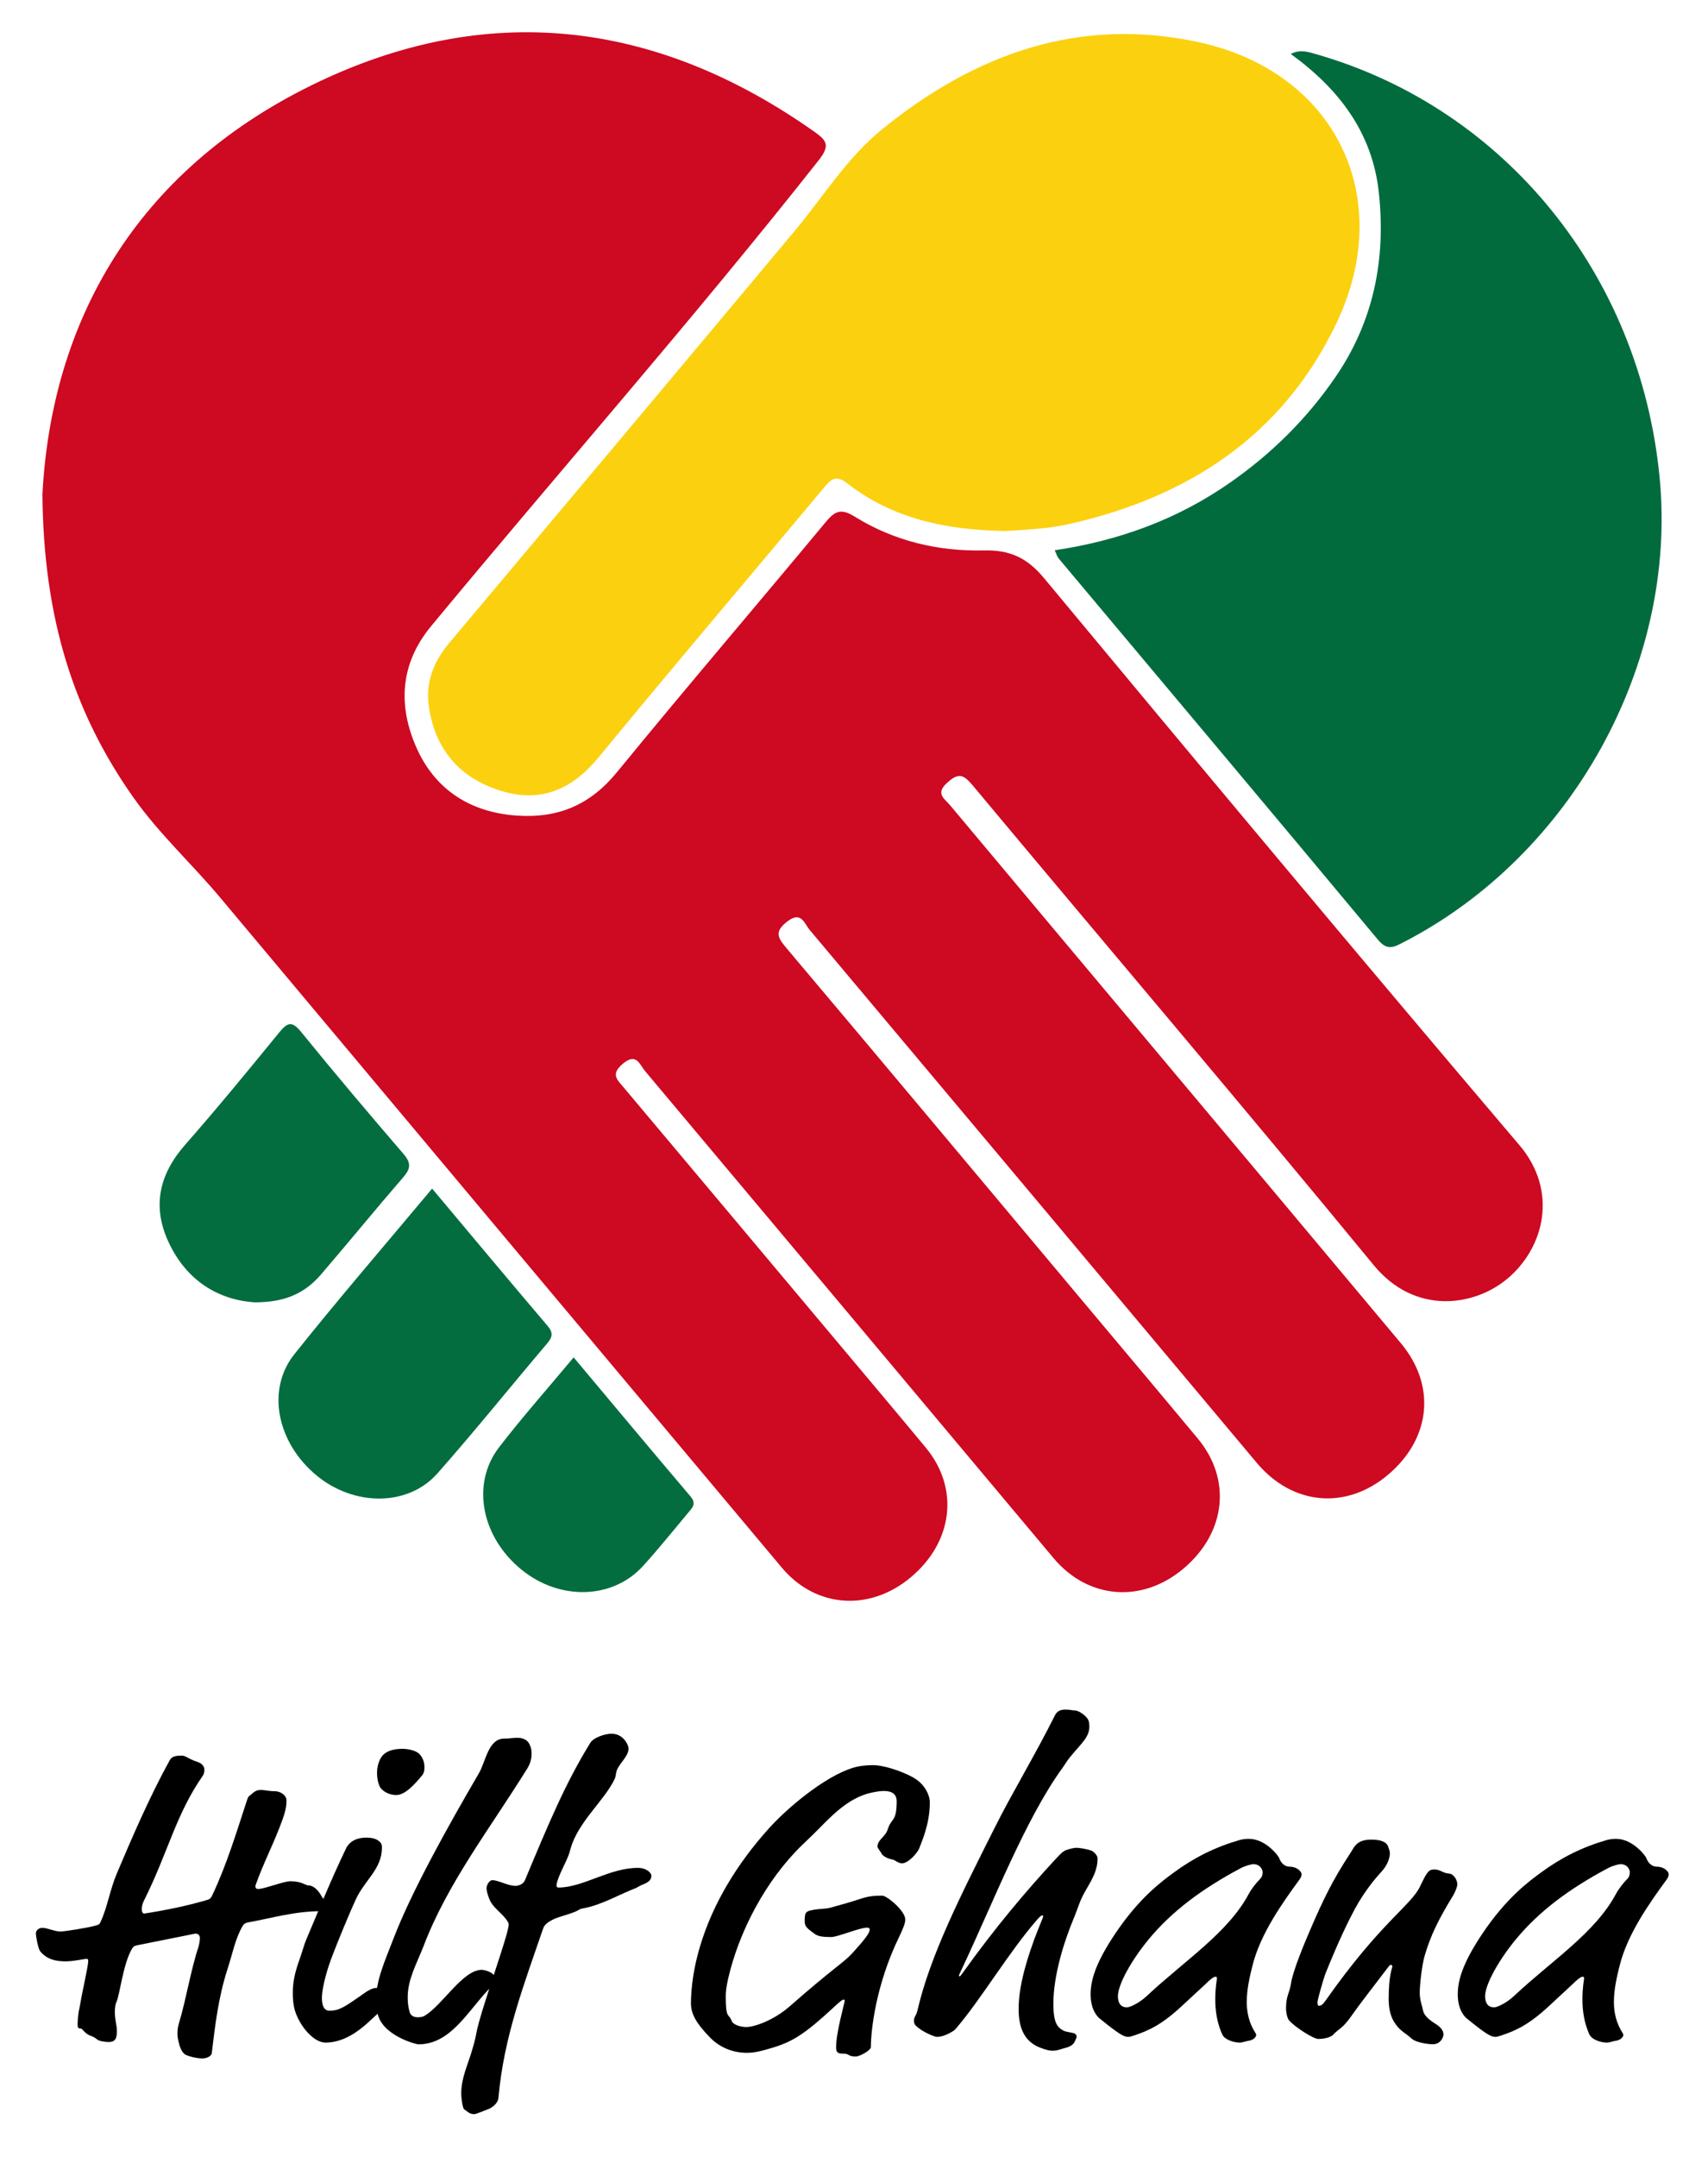
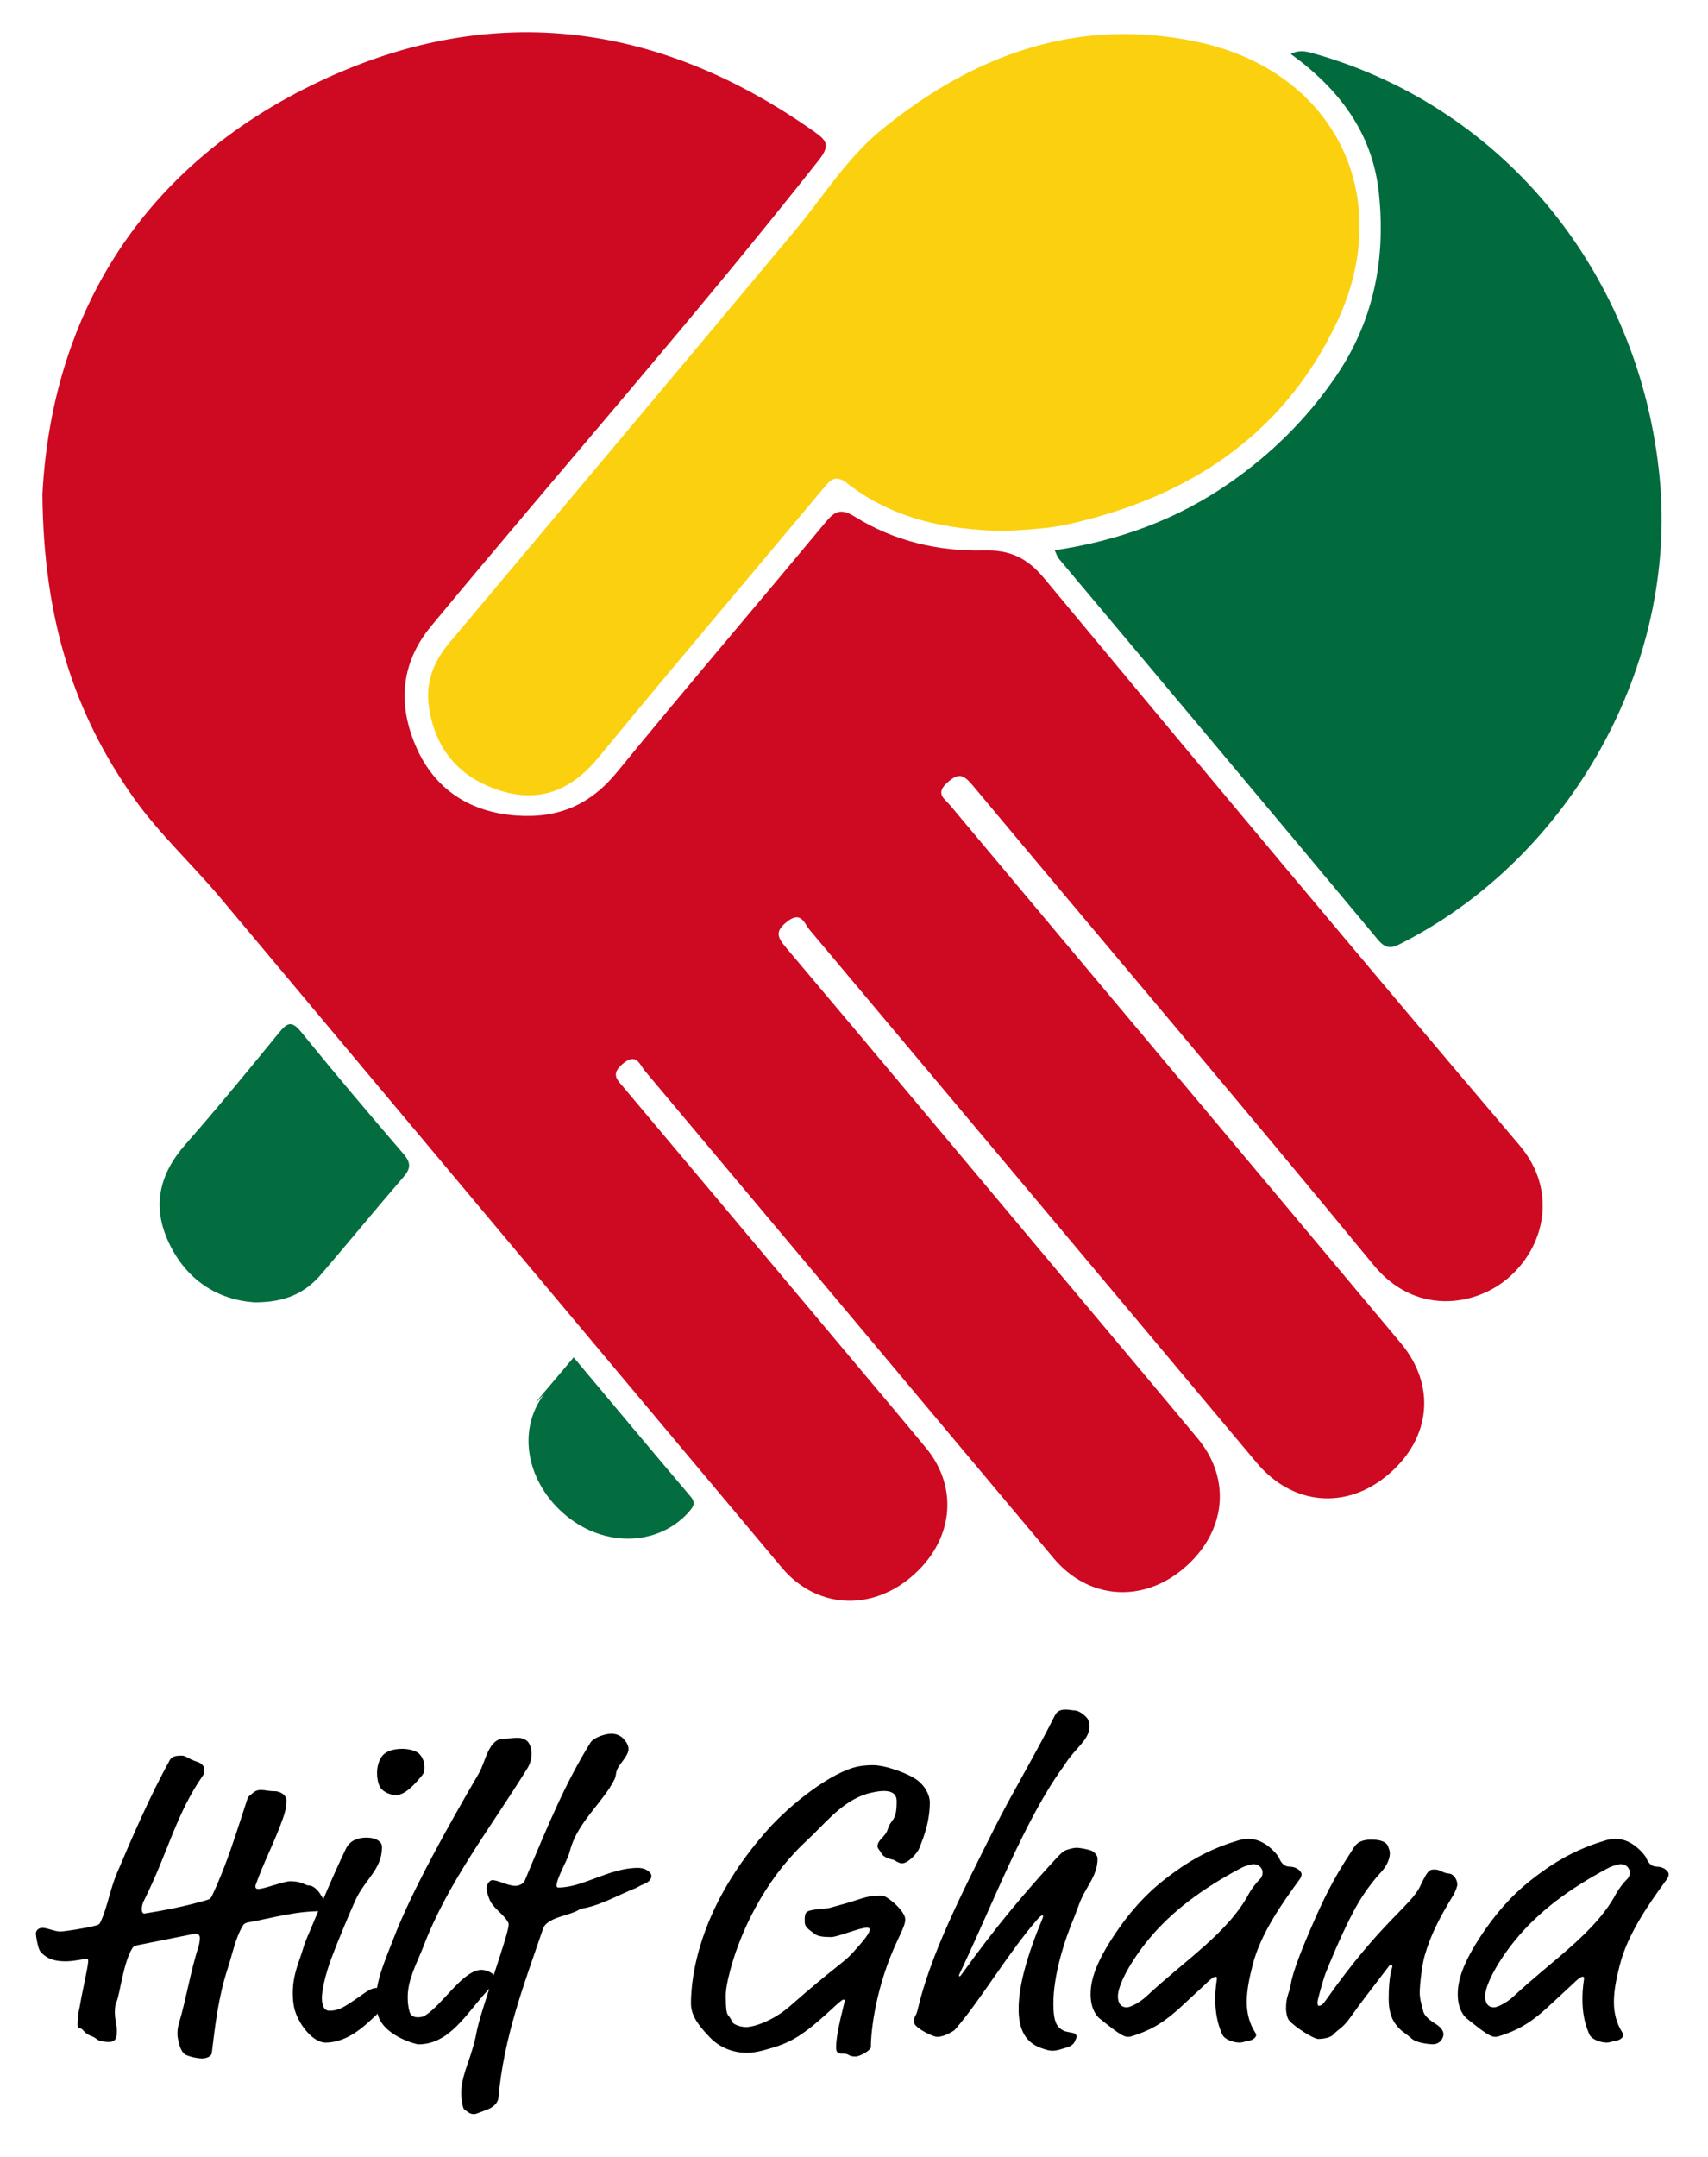
<svg xmlns="http://www.w3.org/2000/svg" version="1.1" id="Ebene_1" x="0px" y="0px" viewBox="0 0 401 506" style="enable-background:new 0 0 401 506;" xml:space="preserve">
  <style type="text/css">
	.st0{fill:#CE0922;}
	.st1{fill:#FBD10F;}
	.st2{fill:#026B3E;}
	.st3{fill:#036D3F;}
</style>
  <g>
    <path class="st0" d="M9.96,115.98C12.1,75.31,31.91,40.25,73.15,20C114.07-0.08,153.89,4.6,191.15,30.88   c2.86,2.01,3.86,3.17,1.1,6.67c-29.41,37.24-60.79,72.83-91.04,109.36c-7.41,8.95-7.73,18.86-3.41,28.56   c4.31,9.68,12.47,15.12,23.55,15.88c9.79,0.67,17.26-2.55,23.54-10.23c16.11-19.69,32.67-39.02,48.93-58.59   c2.13-2.56,3.54-3.38,6.82-1.34c9.26,5.76,19.64,8.21,30.49,7.95c5.93-0.14,10.02,1.73,13.97,6.48   c37.01,44.53,74.14,88.96,111.64,133.07c9.1,10.71,5.9,24.03-2.89,31.35c-7.85,6.54-21.72,8.47-31.32-3.2   c-31.07-37.78-62.8-75.01-94.15-112.56c-2.21-2.65-3.41-3.02-6.07-0.58c-2.78,2.54-0.49,3.74,0.73,5.2   c16.12,19.27,32.28,38.5,48.43,57.75c19.14,22.82,38.29,45.63,57.41,68.47c8.32,9.94,7.09,22.33-2.97,30.85   c-9.87,8.36-22.48,7.22-30.87-2.79c-34.97-41.68-69.93-83.37-104.95-125.01c-1.24-1.47-1.96-4.56-5.29-1.95   c-3,2.35-2.26,3.73-0.18,6.19c23.29,27.59,46.45,55.28,69.65,82.94c8.98,10.71,17.99,21.4,26.93,32.14   c8,9.61,6.63,22.07-3.28,30.47c-9.74,8.25-22.43,7.29-30.56-2.39c-31.98-38.11-63.93-76.23-95.94-114.31   c-1.25-1.48-1.99-4.41-5.23-1.66c-2.89,2.45-1.29,3.72,0.25,5.55c17.03,20.24,34.04,40.51,51.05,60.77   c6.63,7.9,13.29,15.79,19.87,23.73c7.92,9.55,6.41,22.12-3.58,30.45c-9.66,8.05-22.28,7.15-30.21-2.29   c-43.97-52.38-87.91-104.77-131.84-157.18c-6.63-7.91-14.29-14.91-20.3-23.37C17.33,167.33,10.22,145.2,9.96,115.98z" />
    <path class="st1" d="M235.9,124.59c-13.98-0.26-26.39-2.94-36.96-11.17c-2.73-2.13-3.87-0.95-5.53,1.04   c-17.6,21.06-35.4,41.97-52.83,63.18c-6.21,7.55-13.54,10.77-22.85,7.94c-9.56-2.9-15.46-9.48-17.01-19.55   c-0.9-5.81,1.02-10.75,4.76-15.19c27.09-32.22,54.16-64.45,81.16-96.74c6.71-8.03,12.2-17.07,20.47-23.78   c21.79-17.68,46.24-26.51,74.3-20.43c32.13,6.96,46.52,36.42,32.3,66.07c-12.64,26.36-34.86,40.73-62.82,47.02   c-2.27,0.51-4.59,0.81-6.9,1.04C241,124.32,238,124.45,235.9,124.59z" />
    <path class="st2" d="M247.62,129.1c15.16-2.26,28.78-7.26,41.03-15.77c9.81-6.81,18.18-15.07,24.93-24.93   c8.98-13.12,11.83-27.74,10.13-43.3c-1.53-13.98-9.32-24.21-20.67-32.44c2.26-1.16,4.19-0.46,6.17,0.11   c44.26,12.78,75.87,51.81,80.44,99.34c4.2,43.74-20.63,88.65-60.23,109c-2.16,1.11-3.72,1.99-5.88-0.6   c-24.92-29.9-49.99-59.68-75-89.5C248.24,130.66,248.12,130.16,247.62,129.1z" />
-     <path class="st3" d="M101.45,278.86c9.16,10.91,18.08,21.61,27.11,32.21c1.43,1.68,1.12,2.68-0.15,4.18   c-8.6,10.12-16.92,20.49-25.71,30.43c-6.92,7.83-19.63,7.77-28.46,0.42c-9.21-7.67-11.78-20.05-5.13-28.38   C79.55,304.62,90.52,291.94,101.45,278.86z" />
    <path class="st3" d="M59.71,305.55c-8.54-0.62-15.88-5.1-20.08-14.01c-3.98-8.44-2.29-16,3.86-22.99   c7.56-8.6,14.83-17.47,22.08-26.34c1.93-2.36,2.99-2.74,5.14-0.09c7.85,9.67,15.91,19.18,24.03,28.62   c1.77,2.06,1.72,3.39-0.02,5.41c-6.52,7.53-12.82,15.25-19.31,22.81C71.47,303.55,66.78,305.56,59.71,305.55z" />
-     <path class="st3" d="M134.68,318.46c9.28,11.06,18.31,21.89,27.44,32.63c1.45,1.71,0.43,2.65-0.52,3.78   c-3.53,4.2-6.95,8.49-10.64,12.54c-7.12,7.83-19.5,8.16-28.46,0.91c-9.48-7.66-11.96-20.15-5.33-28.77   C122.64,332.46,128.6,325.74,134.68,318.46z" />
+     <path class="st3" d="M134.68,318.46c9.28,11.06,18.31,21.89,27.44,32.63c1.45,1.71,0.43,2.65-0.52,3.78   c-7.12,7.83-19.5,8.16-28.46,0.91c-9.48-7.66-11.96-20.15-5.33-28.77   C122.64,332.46,128.6,325.74,134.68,318.46z" />
  </g>
  <g>
    <path d="M71.52,442.06c0.38,0.19,0.67,0.29,0.96,0.29c1.15,0,2.3,1.25,2.88,2.3c0.58,1.06,0.86,0.77,0.86,2.4   c0,1.06-0.38,1.34-0.77,1.34c-6.34,0-11.62,1.63-16.99,2.59c-1.06,0.19-1.25,0.48-1.54,0.96c-1.73,2.98-2.4,6.72-3.55,10.17   c-2.11,6.53-2.88,13.15-3.65,19.58c-0.1,0.77-1.25,1.25-2.21,1.25c-1.25,0-2.78-0.38-3.74-0.77c-1.15-0.48-1.63-2.11-1.92-3.46   c-0.1-0.48-0.19-0.96-0.19-1.44c0-0.77,0-1.44,0.38-2.69c1.63-5.38,2.78-12.48,4.51-17.66c0.19-0.58,0.38-1.63,0.38-2.21   c0-0.67-0.38-1.06-1.06-1.06l-13.44,2.69c-0.96,0.19-1.15,0.38-1.44,0.86c-2.11,3.55-2.88,10.94-3.65,12.48   c-0.19,0.38-0.38,1.06-0.38,2.4c0,1.73,0.48,3.26,0.48,4.22c0,1.73-0.19,2.78-1.92,2.78c-0.86,0-2.21-0.19-2.69-0.58   c-1.15-0.96-1.63-0.67-2.69-1.54c-0.67-0.58-0.86-1.06-1.34-1.06s-0.58-0.29-0.58-0.96c0-0.48,0.1-2.5,0.38-3.55l0.29-1.54   c0.38-2.4,1.82-8.54,1.82-9.79c0-0.38-0.1-0.48-0.38-0.48c-0.67,0-2.98,0.58-4.9,0.58c-2.21,0-4.32-0.38-5.95-2.3   c-0.58-0.67-1.06-3.74-1.06-4.22c0-0.67,0.58-1.34,1.54-1.34c1.15,0,2.88,0.86,4.22,0.86c0.86,0,6.05-0.77,8.45-1.44   c0.67-0.19,0.77-0.38,0.96-0.77c1.63-3.46,2.21-7.58,3.84-11.42c3.74-8.83,7.78-18.14,12.38-26.49c0.48-0.86,1.15-1.15,2.88-1.15   c0.96,0,1.44,0.77,3.84,1.54c0.86,0.29,1.44,1.06,1.44,1.63c0,0.38,0,0.96-0.29,1.44c-6.43,9.22-8.16,17.95-13.82,29.28   c-0.58,1.15-0.58,1.73-0.58,2.21c0,0.48,0.19,0.96,0.58,0.96c4.99-0.77,10.08-1.82,14.69-3.17c0.67-0.19,0.96-0.38,1.34-1.25   c3.36-7.1,5.66-14.78,8.16-22.37c0.19-0.58,0.38-0.77,0.67-0.96c0.67-0.48,1.15-1.25,2.5-1.25c0.96,0,1.82,0.29,3.26,0.29   c1.25,0,2.78,0.86,2.78,2.21c0,1.15-0.19,2.4-0.96,4.51c-1.92,5.38-4.42,9.98-6.34,15.45c0,0.48,0.1,0.77,0.67,0.77   c1.44,0,5.95-1.82,7.58-1.82C69.6,441.39,70.47,441.58,71.52,442.06z" />
    <path d="M86.31,474.61c-2.02,1.82-5.57,4.61-9.89,4.61c-2.88,0-6.14-4.03-7.2-7.58c-0.38-1.34-0.48-2.69-0.48-4.03   c0-2.4,0.38-4.51,1.54-7.78c0.67-1.82,1.06-3.46,1.63-4.8c2.98-7.01,5.76-13.92,9.31-21.31c0.96-2.02,2.98-2.59,4.8-2.59   c0.96,0,2.21,0.19,2.88,0.77c0.48,0.38,0.77,0.67,0.77,1.54c0,5.09-3.94,7.49-6.14,12.19c-1.63,3.55-4.32,10.08-5.66,13.63   c-1.63,4.32-2.3,7.97-2.3,9.41c0,0.86,0.1,3.07,1.73,3.07c2.11,0,3.17-0.58,7.01-3.26c2.3-1.63,2.98-2.11,4.51-2.11   c0.77,0,1.82,0.19,2.4,0.67c0.58,0.48,0.58,0.96,0.58,1.34c0,1.06-0.58,1.63-1.54,2.59L86.31,474.61z M99.65,414.71   c0,0.58-0.1,1.25-0.48,1.73c-1.73,2.11-4.03,4.7-6.14,4.7c-1.92,0-3.36-1.06-3.84-1.92c-0.48-0.96-0.67-2.21-0.67-3.26   c0-1.34,0.38-2.98,1.25-4.03c0.96-1.15,2.69-1.63,4.7-1.63c1.54,0,3.36,0.48,4.03,1.25C99.46,412.59,99.65,413.75,99.65,414.71z" />
    <path d="M88.61,472.21c-0.19-1.06-0.29-2.11-0.29-3.26c0-4.42,2.02-8.83,4.13-14.3c4.13-10.75,12.67-26.11,19.97-38.59   c1.63-2.78,2.21-8.16,5.95-8.16c1.34,0,2.11-0.19,3.17-0.19c0.96,0,2.02,0.38,2.5,1.06c0.58,0.86,0.77,1.73,0.77,2.69   c0,1.25-0.38,2.4-0.96,3.36c-8.74,14.11-18.81,26.97-24.48,41.95c-1.54,3.94-3.65,7.58-3.65,11.81c0,1.15,0.1,2.3,0.48,3.55   c0.29,0.86,1.06,1.15,1.92,1.15c0.58,0,1.15-0.1,1.63-0.38c4.22-2.59,8.93-10.75,13.34-10.75c0.77,0,3.26,0.67,3.26,2.21   c0,1.25-0.96,1.63-1.92,2.69c-4.9,5.28-8.83,12.58-16.22,12.58C97.54,479.6,89.57,477.49,88.61,472.21z" />
    <path d="M147.56,410.29c0,1.92-2.59,3.74-2.88,5.57c-0.1,0.67-0.19,1.06-0.38,1.54c-2.5,5.18-8.64,10.08-10.37,16.42   c-0.29,1.06-0.48,1.63-1.06,2.88c-0.48,1.06-2.21,4.42-2.21,5.66c0,0.38,0.19,0.48,0.48,0.48c5.76,0,11.9-4.61,18.62-4.61   c2.11,0,3.17,1.25,3.17,1.82c0,1.44-1.44,1.82-2.5,2.3l-1.06,0.58c-4.03,1.54-8.16,4.03-12.48,4.8c-1.06,0.19-0.58,0.29-2.3,0.96   c-2.21,0.86-4.51,1.15-6.24,2.59c-0.48,0.38-0.67,0.77-0.86,1.25c-4.32,12.67-9.22,25.25-10.46,39.64c-0.1,1.15-1.25,2.3-2.69,2.78   c-1.06,0.38-2.59,1.06-2.98,1.06c-1.15,0-1.54-0.58-2.4-1.15c-0.29-0.19-0.67-2.3-0.67-3.74c0-3.65,1.63-6.91,2.59-10.27   c0.19-0.67,0.77-2.59,0.96-3.84c0.86-4.99,7.58-23.13,7.58-25.44c0-0.29,0-0.38-0.19-0.67c-1.15-2.02-3.65-3.26-4.42-5.57   c-0.29-0.77-0.58-1.63-0.58-2.3c0-0.96,0.77-1.92,1.34-1.92c1.44,0,3.65,1.34,5.47,1.34c0.38,0,1.73-0.19,2.21-1.34   c5.66-13.54,9.5-22.75,15.36-32.25c0.77-1.25,3.55-2.11,4.9-2.11c1.25,0,2.4,0.48,3.26,1.63   C147.27,409.04,147.56,409.71,147.56,410.29z" />
    <path d="M218.3,422.87c0,5.28-2.02,9.41-2.4,10.56c-0.38,1.25-2.69,3.74-4.13,3.74c-0.86,0-1.63-0.77-2.11-0.86   c-1.44-0.29-2.4-0.86-2.69-1.44c-0.29-0.58-0.96-1.25-0.96-1.63c0-1.63,1.82-2.21,2.4-4.03c0.86-2.78,2.11-1.63,2.11-6.62   c0-1.63-1.06-2.4-2.98-2.4c-0.77,0-1.54,0.1-2.88,0.38c-5.95,1.25-10.18,6.33-13.73,9.79l-2.59,2.5   c-8.64,8.35-14.88,20.45-17.37,31.29c-0.48,2.11-0.58,3.17-0.58,4.22c0,5.47,0.67,3.84,1.44,5.86c0.29,0.77,2.02,1.34,3.36,1.34   c1.82,0,6.34-1.44,10.37-4.99c10.27-9.02,12.38-9.98,14.59-12.38c2.88-3.17,4.03-4.7,4.03-5.47c0-0.38-0.19-0.48-0.67-0.48   c-1.63,0-6.91,2.21-8.35,2.21c-2.11,0-3.17-0.19-3.94-0.77c-1.82-1.34-2.3-1.73-2.3-2.98c0-1.92,0.19-2.3,1.82-2.59   c1.92-0.38,2.98-0.19,4.32-0.58c2.69-0.77,3.94-1.06,5.95-1.73c2.59-0.86,3.55-1.06,6.14-1.06c1.06,0,5.38,3.55,5.38,5.57   c0,0.58-0.1,1.34-1.54,4.32c-5.38,11.14-6.53,21.79-6.53,25.63c0,0.77-2.59,2.21-3.55,2.21c-2.02,0-1.25-0.67-3.07-0.67   c-1.34,0-1.54-0.48-1.54-1.54c0-3.46,2.02-10.46,2.02-10.85c0-0.19-0.1-0.29-0.29-0.29c-0.29,0-0.86,0.48-3.26,2.69   c-7.2,6.62-9.89,7.68-15.55,9.22c-1.44,0.38-2.69,0.58-3.84,0.58c-3.46,0-6.53-1.34-8.74-3.65c-3.17-3.26-4.42-5.47-4.42-7.97   c0-6.43,2.02-23.04,18.43-41.18c4.99-5.47,14.49-13.15,20.93-14.4c0.96-0.19,2.4-0.29,3.36-0.29c3.07,0,8.45,2.02,10.46,3.55   C216.96,418.83,218.3,420.95,218.3,422.87z" />
    <path d="M247.11,481.13c-0.58,0-1.25-0.1-2.78-0.67c-3.65-1.34-5.18-4.42-5.18-9.12c0-2.98,0.58-6.53,1.82-10.75   c1.25-4.22,2.4-7.1,3.55-9.89c0.29-0.67,0.38-0.96,0.38-1.15c0-0.1-0.1-0.19-0.19-0.19c-0.19,0-0.58,0.29-1.25,1.06   c-6.53,7.49-13.15,18.62-18.81,25.25c-0.48,0.58-0.58,0.67-1.06,0.96c-0.96,0.58-2.3,1.25-3.65,1.25c-0.48,0-3.46-1.15-4.99-2.69   c-0.29-0.29-0.38-0.77-0.38-1.06c0-1.06,0.48-0.96,0.86-2.59c2.98-12.77,9.98-26.59,18.14-42.81c4.03-8.06,9.41-16.89,14.11-26.3   c0.58-1.15,1.54-1.34,2.5-1.34s1.54,0.19,2.02,0.19c0.86,0,1.92,0.67,2.69,1.44c0.67,0.67,0.86,1.15,0.86,2.4   c0,2.5-2.02,4.03-4.51,7.1c-0.86,1.06-1.06,1.54-1.82,2.59c-8.64,11.9-16.22,31.49-23.42,46.75c-0.77,1.63-0.86,1.82-0.86,1.92   c0,0.1,0,0.19,0.19,0.19c0.1,0,0.19-0.1,0.67-0.77c7.78-10.85,14.78-19.1,21.79-26.69c1.34-1.44,1.82-1.92,2.69-2.21   s1.73-0.48,2.21-0.48c0.96,0,2.78,0.38,3.55,0.67c0.67,0.29,1.44,1.15,1.44,1.82c0,2.78-1.15,4.7-2.88,7.68   c-1.34,2.3-1.73,4.03-2.5,5.86c-2.59,6.14-4.99,14.02-4.99,20.54c0,4.61,0.96,5.57,2.4,6.34c0.58,0.29,1.63,0.38,2.4,0.58   c0.38,0.1,0.67,0.48,0.67,0.77c0,0.38-0.29,0.77-0.48,1.25c-0.29,0.67-1.15,1.15-1.82,1.34   C249.31,480.65,248.35,481.13,247.11,481.13z" />
    <path d="M302.69,437.94c0.48,0,1.92,0.1,2.69,1.25c0.19,0.29,0.19,0.38,0.19,0.58c0,0.38-0.19,0.77-0.38,1.06   c-4.22,5.76-9.31,12.96-11.14,20.35c-0.67,2.69-1.34,5.57-1.34,8.54c0,2.5,0.58,4.99,2.02,7.2c0.1,0.19,0.19,0.38,0.19,0.58   c0,0.19-0.38,1.15-2.02,1.34c-0.58,0.1-1.25,0.38-1.82,0.38c-1.44,0-3.55-0.67-4.13-1.92c-1.25-2.78-1.63-5.57-1.63-8.25   c0-2.88,0.38-4.51,0.38-4.8c0-0.38,0-0.48-0.38-0.48c-0.38,0-1.25,0.67-2.3,1.73l-5.18,4.8c-4.99,4.7-8.06,6.05-11.42,7.2   c-0.58,0.19-1.15,0.38-1.54,0.38c-1.06,0-2.21-0.67-6.72-4.32c-0.48-0.38-2.11-2.02-2.11-5.66c0-3.17,1.06-7.2,5.76-14.21   c5.66-8.45,10.94-12.29,13.82-14.4c4.7-3.46,9.7-5.95,15.36-7.58c0.67-0.19,1.44-0.29,2.11-0.29c2.21,0,4.13,1.06,5.86,2.78   c0.48,0.48,1.25,1.34,1.44,1.92C300.77,437.07,301.63,437.94,302.69,437.94z M291.26,438.32c-9.02,4.8-16.13,10.08-21.6,16.7   c-4.03,4.9-7.2,10.56-7.2,13.34c0,1.15,0.38,2.59,2.11,2.59c0.77,0,2.98-1.06,4.7-2.69c8.93-8.35,19.01-14.78,23.9-23.9   c0.67-1.25,1.73-2.59,2.78-3.65c0.29-0.29,0.48-0.86,0.48-1.44c0-0.67-0.58-1.92-2.21-1.92   C293.95,437.36,292.51,437.65,291.26,438.32z" />
    <path d="M317.09,434.67c0.77-1.15,0.67-1.34,1.54-2.11c0.77-0.67,1.92-0.96,3.36-0.96c2.21,0,3.46,0.58,3.84,1.44   c0.19,0.48,0.48,1.25,0.48,1.73c0,1.06-0.48,2.78-2.11,4.51c-1.06,1.15-3.74,4.22-6.14,8.64c-1.34,2.5-3.65,7.1-6.82,14.98   c-0.67,1.73-1.92,6.43-1.92,6.72c0,0.38,0,0.96,0.29,0.96c0.58,0,0.96-0.29,1.63-1.25c12.96-18.43,20.06-22.27,22.17-26.78   c1.73-3.65,2.11-3.94,3.36-3.94c1.44,0,1.92,0.86,3.46,0.96c1.06,0.1,1.92,1.44,1.92,2.59c0,0.38-0.48,1.73-0.96,2.5   c-3.46,5.66-5.28,9.31-6.72,14.21c-0.58,1.92-1.15,6.72-1.15,8.64c0,1.73,0.58,3.17,0.77,4.13c0.29,1.73,2.69,2.98,3.36,3.46   c0.77,0.58,1.44,1.25,1.44,2.21c0,0.67-0.67,2.3-2.5,2.3c-0.77,0-3.84-0.29-4.99-1.34c-1.34-1.25-2.5-1.63-3.74-3.36   c-1.15-1.54-1.63-3.55-1.63-5.95c0-5.66,0.86-7.29,0.86-7.58c0-0.19-0.1-0.38-0.29-0.38c-0.19,0-0.29,0-0.58,0.38   c-3.94,5.18-6.53,8.45-8.83,11.71c-2.02,2.88-2.78,2.78-4.13,4.22c-0.77,0.86-2.69,1.06-3.55,1.06c-1.15,0-5.66-2.88-6.91-4.42   c-0.38-0.48-0.67-1.73-0.67-2.78c0-2.98,0.86-3.65,1.15-5.76c0.38-2.78,3.07-9.31,4.7-13.05   C310.66,445.71,312.86,441.1,317.09,434.67z" />
    <path d="M388.89,437.94c0.48,0,1.92,0.1,2.69,1.25c0.19,0.29,0.19,0.38,0.19,0.58c0,0.38-0.19,0.77-0.38,1.06   c-4.22,5.76-9.31,12.96-11.14,20.35c-0.67,2.69-1.34,5.57-1.34,8.54c0,2.5,0.58,4.99,2.02,7.2c0.1,0.19,0.19,0.38,0.19,0.58   c0,0.19-0.38,1.15-2.02,1.34c-0.58,0.1-1.25,0.38-1.82,0.38c-1.44,0-3.55-0.67-4.13-1.92c-1.25-2.78-1.63-5.57-1.63-8.25   c0-2.88,0.38-4.51,0.38-4.8c0-0.38,0-0.48-0.38-0.48c-0.38,0-1.25,0.67-2.3,1.73l-5.18,4.8c-4.99,4.7-8.06,6.05-11.42,7.2   c-0.58,0.19-1.15,0.38-1.54,0.38c-1.06,0-2.21-0.67-6.72-4.32c-0.48-0.38-2.11-2.02-2.11-5.66c0-3.17,1.06-7.2,5.76-14.21   c5.66-8.45,10.94-12.29,13.82-14.4c4.7-3.46,9.7-5.95,15.36-7.58c0.67-0.19,1.44-0.29,2.11-0.29c2.21,0,4.13,1.06,5.86,2.78   c0.48,0.48,1.25,1.34,1.44,1.92C386.97,437.07,387.84,437.94,388.89,437.94z M377.47,438.32c-9.02,4.8-16.13,10.08-21.6,16.7   c-4.03,4.9-7.2,10.56-7.2,13.34c0,1.15,0.38,2.59,2.11,2.59c0.77,0,2.98-1.06,4.7-2.69c8.93-8.35,19.01-14.78,23.9-23.9   c0.67-1.25,1.73-2.59,2.78-3.65c0.29-0.29,0.48-0.86,0.48-1.44c0-0.67-0.58-1.92-2.21-1.92   C380.16,437.36,378.72,437.65,377.47,438.32z" />
  </g>
</svg>